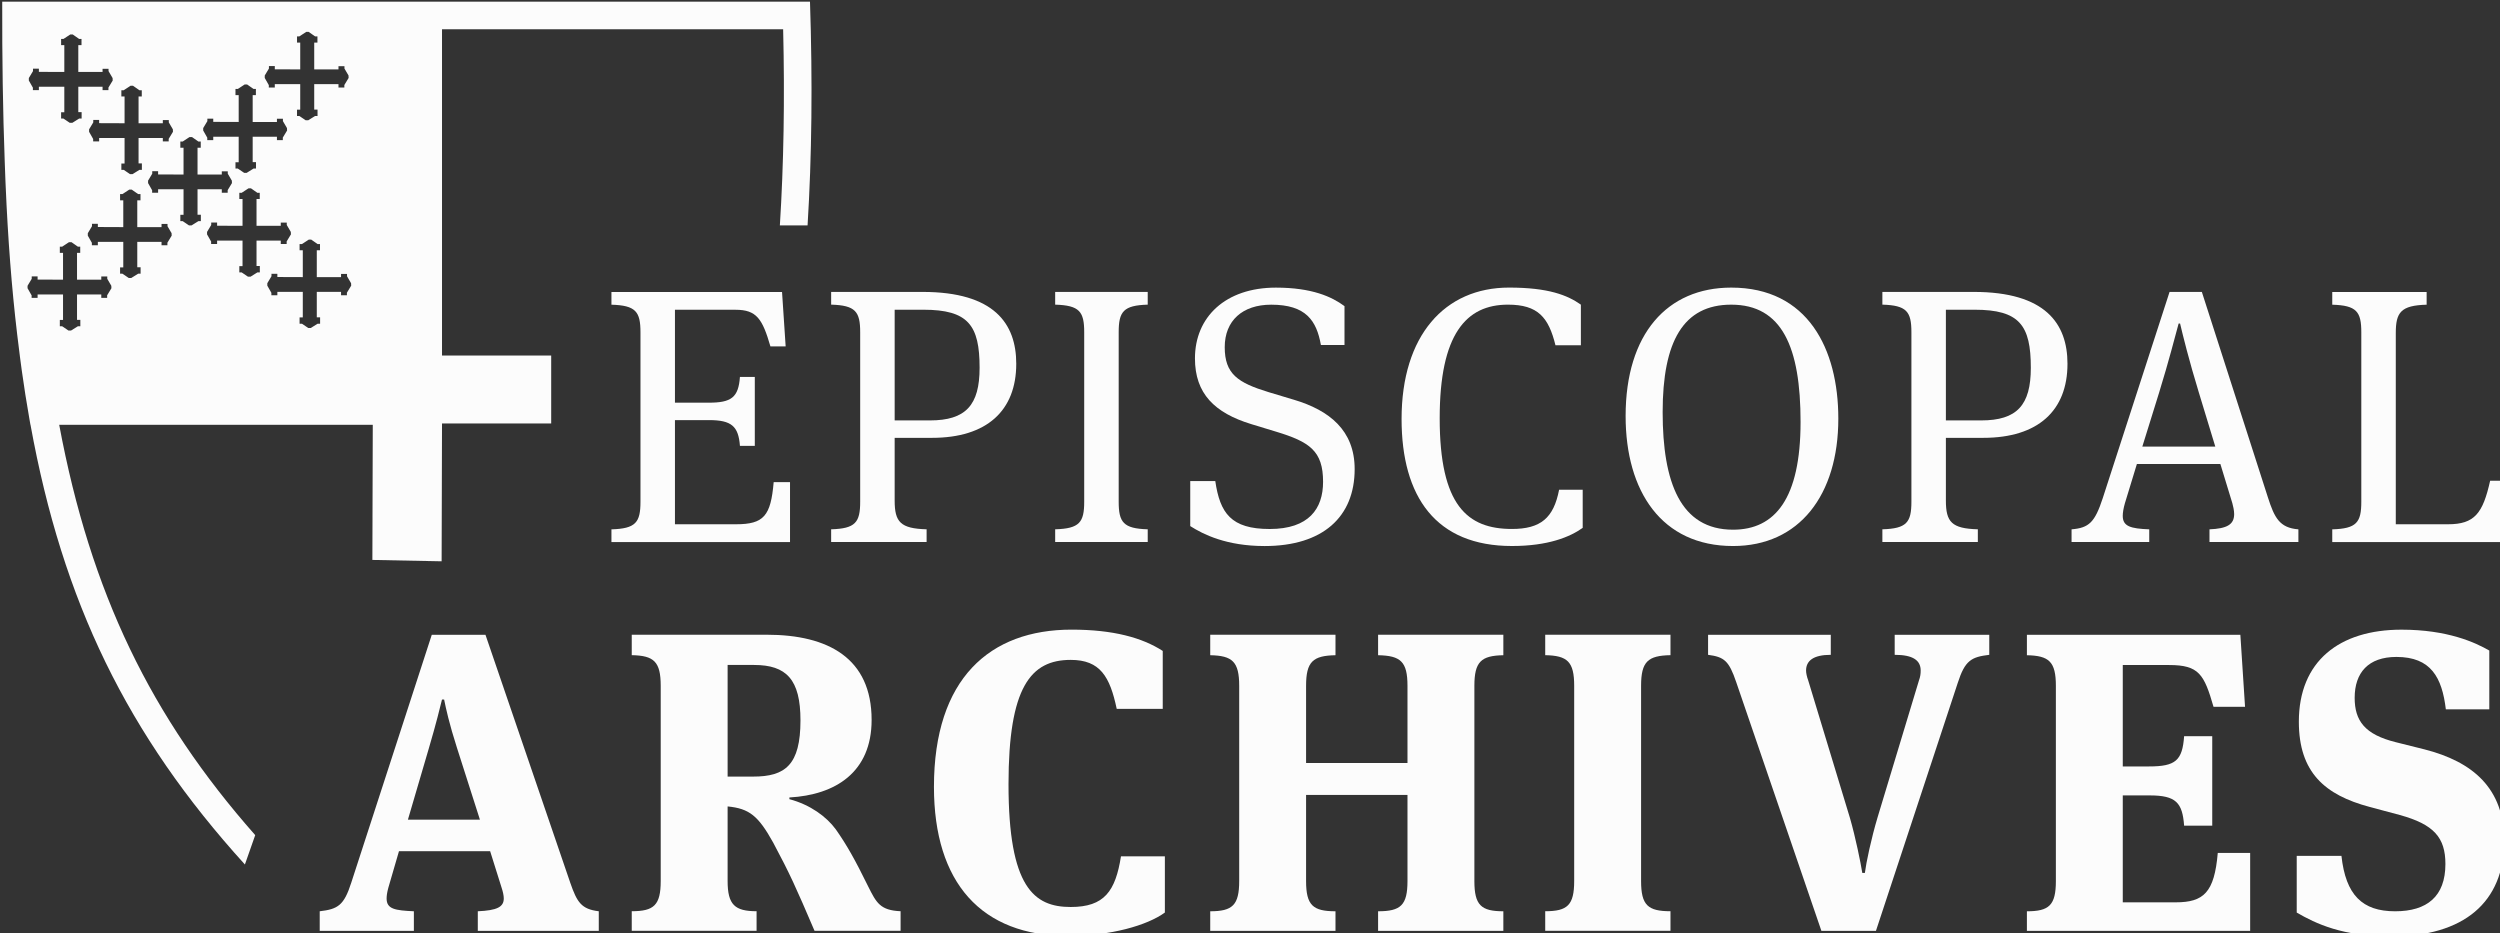
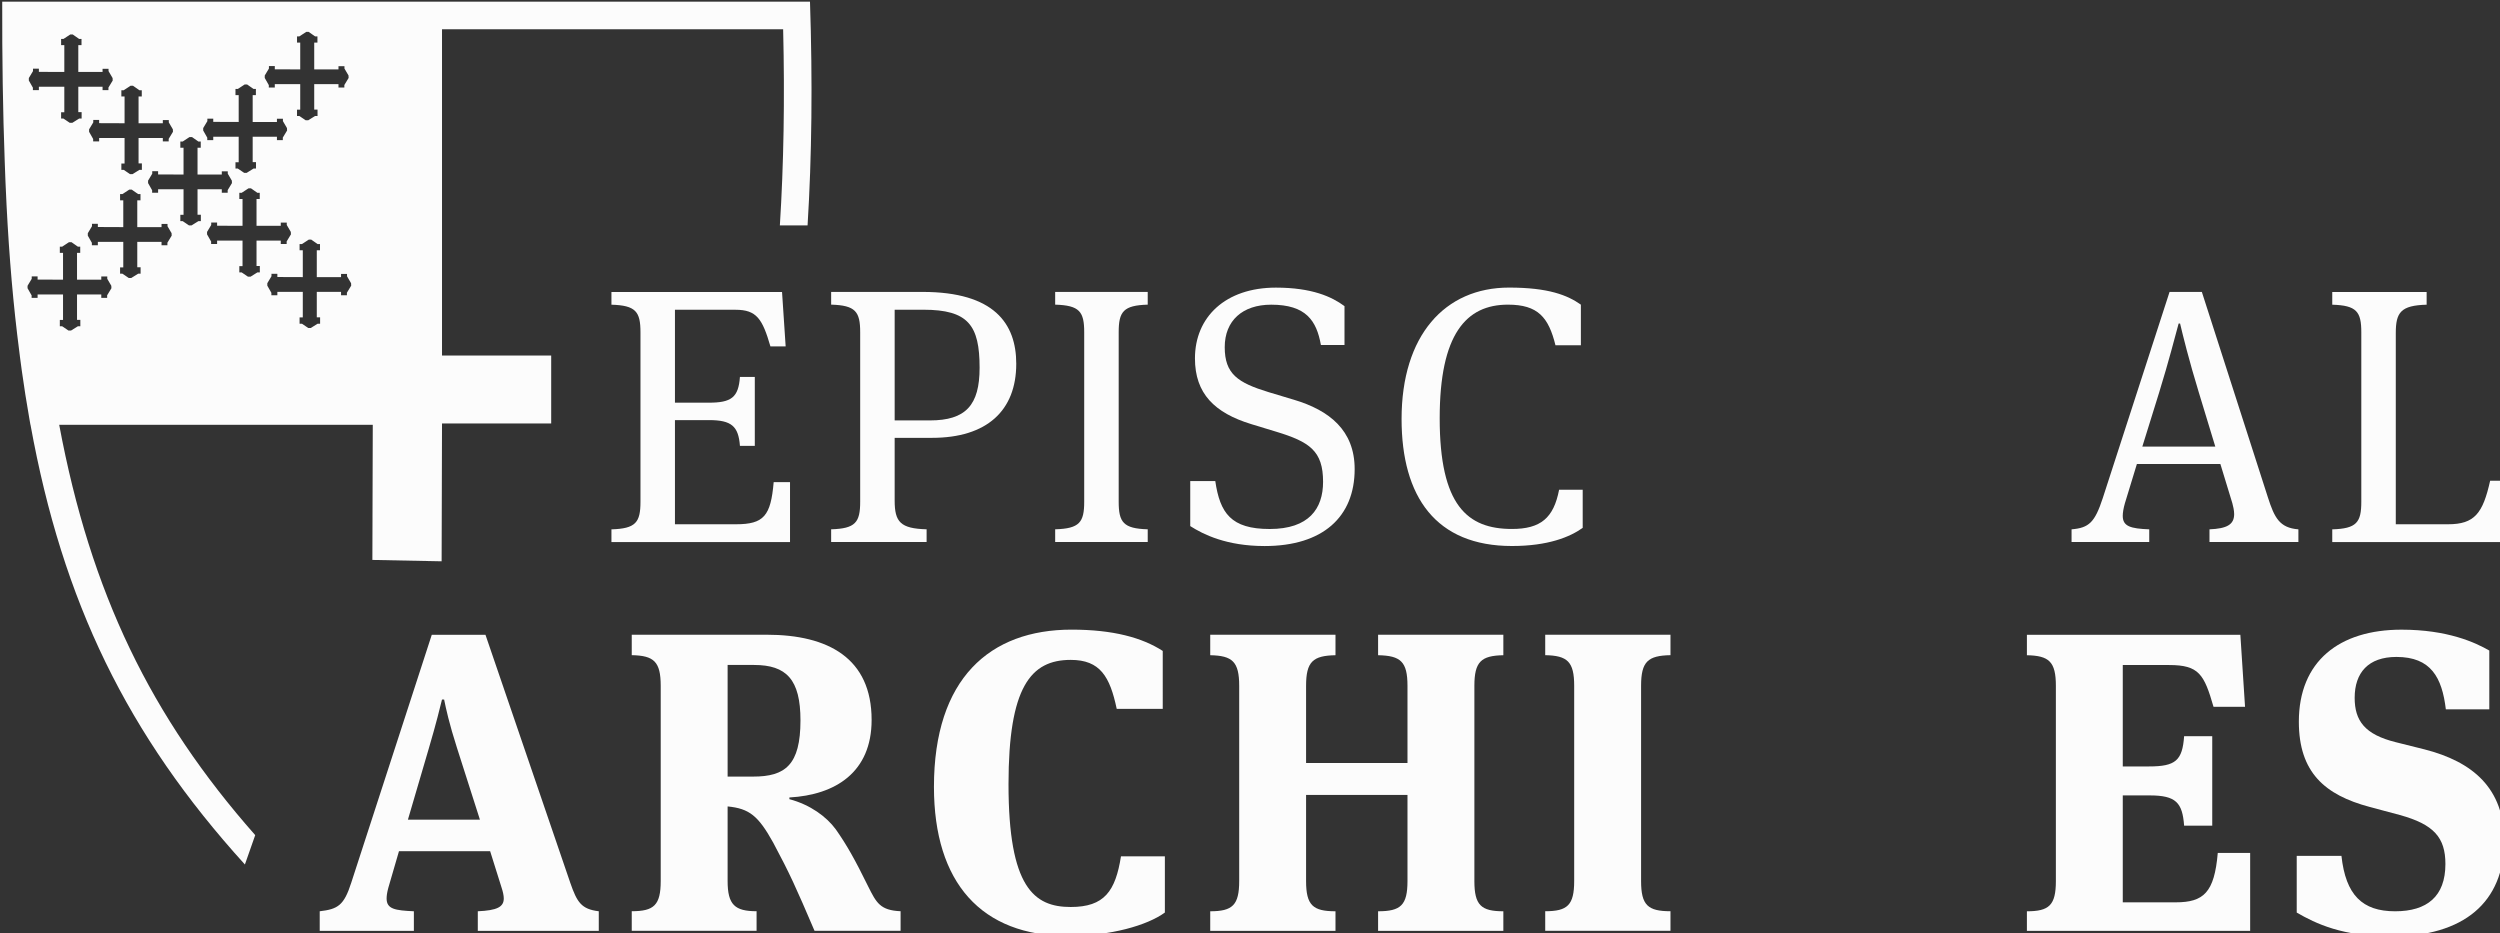
<svg xmlns="http://www.w3.org/2000/svg" width="56.424mm" height="21.066mm" viewBox="0 0 56.424 21.066" version="1.1" id="svg1">
  <rect x="0" y="0" width="56.424" height="21.066" fill="#333333" stroke="none" />
  <defs id="defs1">
    <clipPath clipPathUnits="userSpaceOnUse" id="clipPath4">
      <path d="M 0,612 H 792 V 0 H 0 Z" transform="translate(-115.731,-494.893)" id="path4" />
    </clipPath>
    <clipPath clipPathUnits="userSpaceOnUse" id="clipPath6">
      <path d="M 0,612 H 792 V 0 H 0 Z" transform="translate(-137.839,-504.775)" id="path6" />
    </clipPath>
    <clipPath clipPathUnits="userSpaceOnUse" id="clipPath8">
      <path d="M 0,612 H 792 V 0 H 0 Z" transform="translate(-149.332,-496.99)" id="path8" />
    </clipPath>
    <clipPath clipPathUnits="userSpaceOnUse" id="clipPath10">
      <path d="M 0,612 H 792 V 0 H 0 Z" transform="translate(-179.579,-496.473)" id="path10" />
    </clipPath>
    <clipPath clipPathUnits="userSpaceOnUse" id="clipPath12">
      <path d="M 0,612 H 792 V 0 H 0 Z" transform="translate(-190.228,-503.441)" id="path12" />
    </clipPath>
    <clipPath clipPathUnits="userSpaceOnUse" id="clipPath14">
-       <path d="M 0,612 H 792 V 0 H 0 Z" transform="translate(-206.019,-487.789)" id="path14" />
-     </clipPath>
+       </clipPath>
    <clipPath clipPathUnits="userSpaceOnUse" id="clipPath16">
      <path d="M 0,612 H 792 V 0 H 0 Z" transform="translate(-219.145,-489.041)" id="path16" />
    </clipPath>
    <clipPath clipPathUnits="userSpaceOnUse" id="clipPath18">
      <path d="M 0,612 H 792 V 0 H 0 Z" transform="translate(-236.381,-488.959)" id="path18" />
    </clipPath>
    <clipPath clipPathUnits="userSpaceOnUse" id="clipPath20">
      <path d="M 0,612 H 792 V 0 H 0 Z" transform="translate(-128.731,-513.438)" id="path20" />
    </clipPath>
    <clipPath clipPathUnits="userSpaceOnUse" id="clipPath22">
      <path d="M 0,612 H 792 V 0 H 0 Z" transform="translate(-148.653,-527.468)" id="path22" />
    </clipPath>
    <clipPath clipPathUnits="userSpaceOnUse" id="clipPath24">
      <path d="M 0,612 H 792 V 0 H 0 Z" transform="translate(-158.93,-526.03)" id="path24" />
    </clipPath>
    <clipPath clipPathUnits="userSpaceOnUse" id="clipPath26">
      <path d="M 0,612 H 792 V 0 H 0 Z" transform="translate(-165.703,-513.647)" id="path26" />
    </clipPath>
    <clipPath clipPathUnits="userSpaceOnUse" id="clipPath28">
      <path d="M 0,612 H 792 V 0 H 0 Z" transform="translate(-179.202,-520.488)" id="path28" />
    </clipPath>
    <clipPath clipPathUnits="userSpaceOnUse" id="clipPath30">
-       <path d="M 0,612 H 792 V 0 H 0 Z" transform="translate(-195.879,-520.928)" id="path30" />
-     </clipPath>
+       </clipPath>
    <clipPath clipPathUnits="userSpaceOnUse" id="clipPath32">
      <path d="M 0,612 H 792 V 0 H 0 Z" transform="translate(-215.802,-527.468)" id="path32" />
    </clipPath>
    <clipPath clipPathUnits="userSpaceOnUse" id="clipPath34">
      <path d="M 0,612 H 792 V 0 H 0 Z" transform="translate(-226.519,-518.725)" id="path34" />
    </clipPath>
    <clipPath clipPathUnits="userSpaceOnUse" id="clipPath36">
      <path d="M 0,612 H 792 V 0 H 0 Z" transform="translate(-242.708,-513.763)" id="path36" />
    </clipPath>
    <clipPath clipPathUnits="userSpaceOnUse" id="clipPath38">
      <path d="M 0,612 H 792 V 0 H 0 Z" transform="translate(-92.076,-528.226)" id="path38" />
    </clipPath>
  </defs>
  <g id="layer1" transform="translate(-59.002,-53.975)">
    <g id="g715" transform="matrix(0.265,0,0,0.265,27.317,31.097)">
      <path id="path3" d="M 0,0 H 4.601 L 3.131,4.601 C 2.641,6.125 2.423,7.132 2.314,7.677 H 2.178 C 2.042,7.132 1.824,6.207 1.334,4.546 Z m 5.254,-2.014 h -5.825 l -0.681,-2.341 c -0.081,-0.3 -0.109,-0.517 -0.109,-0.681 0,-0.68 0.545,-0.762 1.742,-0.816 v -1.253 h -6.016 v 1.253 c 1.171,0.136 1.552,0.381 2.015,1.824 l 5.145,15.842 h 3.43 l 5.417,-15.842 c 0.435,-1.253 0.707,-1.688 1.823,-1.824 v -1.253 h -7.73 v 1.253 c 1.224,0.054 1.66,0.272 1.66,0.816 0,0.191 -0.055,0.436 -0.136,0.681 z" style="fill:#fcfcfc;fill-opacity:1;fill-rule:nonzero;stroke:none" transform="matrix(1.333,0,0,-1.333,154.307,156.142)" clip-path="url(#clipPath4)" />
      <path id="path5" d="m 0,0 h -1.688 v -7.132 h 1.633 c 2.042,0 3.022,0.735 3.022,3.593 C 2.967,-0.926 2.069,0 0,0 m 2.259,-8.575 c 1.334,-0.354 2.369,-1.116 2.968,-1.933 0.707,-1.007 1.225,-1.932 2.068,-3.647 0.518,-1.035 0.762,-1.525 2.069,-1.579 v -1.252 H 3.865 c -1.198,2.803 -1.578,3.647 -2.64,5.634 -0.953,1.715 -1.524,2.178 -2.913,2.314 v -4.763 c 0,-1.525 0.463,-1.933 1.851,-1.933 v -1.252 h -7.976 v 1.252 c 1.416,0 1.851,0.381 1.851,1.933 v 12.467 c 0,1.552 -0.435,1.933 -1.851,1.96 v 1.306 h 8.629 c 3.921,0 6.697,-1.497 6.697,-5.444 0,-3.348 -2.314,-4.791 -5.254,-4.954 z" style="fill:#fcfcfc;fill-opacity:1;fill-rule:nonzero;stroke:none" transform="matrix(1.333,0,0,-1.333,183.786,142.966)" clip-path="url(#clipPath6)" />
      <path id="path7" d="m 0,0 c 0,6.914 3.566,10.045 8.792,10.045 2.668,0 4.519,-0.517 5.826,-1.361 V 4.982 h -2.94 c -0.436,2.068 -1.062,3.13 -2.94,3.13 -2.559,0 -3.974,-1.742 -3.974,-7.949 0,-6.587 1.633,-7.839 3.974,-7.839 2.15,0 2.858,1.007 3.212,3.239 h 2.804 V -8.03 C 13.637,-8.847 11.297,-9.527 8.574,-9.527 3.021,-9.527 0,-6.125 0,0" style="fill:#fcfcfc;fill-opacity:1;fill-rule:nonzero;stroke:none" transform="matrix(1.333,0,0,-1.333,199.109,153.347)" clip-path="url(#clipPath8)" />
      <path id="path9" d="m 0,0 h -6.479 v -5.499 c 0,-1.551 0.436,-1.933 1.879,-1.933 v -1.252 h -8.003 v 1.252 c 1.415,0 1.851,0.382 1.851,1.933 V 6.969 c 0,1.551 -0.436,1.932 -1.851,1.959 v 1.307 H -4.6 V 8.928 C -6.043,8.901 -6.479,8.52 -6.479,6.969 V 2.042 H 0 V 6.969 C 0,8.52 -0.435,8.901 -1.878,8.928 v 1.307 H 6.125 V 8.928 C 4.709,8.901 4.274,8.52 4.274,6.969 V -5.499 c 0,-1.551 0.435,-1.933 1.851,-1.933 v -1.252 h -8.003 v 1.252 C -0.435,-7.432 0,-7.05 0,-5.499 Z" style="fill:#fcfcfc;fill-opacity:1;fill-rule:nonzero;stroke:none" transform="matrix(1.333,0,0,-1.333,239.439,154.037)" clip-path="url(#clipPath10)" />
      <path id="path11" d="M 0,0 C 0,1.552 -0.435,1.933 -1.851,1.96 V 3.266 H 6.152 V 1.96 C 4.709,1.933 4.274,1.552 4.274,0 v -12.467 c 0,-1.552 0.435,-1.933 1.878,-1.933 v -1.252 h -8.003 v 1.252 c 1.416,0 1.851,0.381 1.851,1.933 z" style="fill:#fcfcfc;fill-opacity:1;fill-rule:nonzero;stroke:none" transform="matrix(1.333,0,0,-1.333,253.637,144.745)" clip-path="url(#clipPath12)" />
      <path id="path13" d="m 0,0 -5.444,15.897 c -0.463,1.361 -0.762,1.606 -1.797,1.742 v 1.28 h 7.84 v -1.28 c -1.116,0 -1.579,-0.381 -1.579,-1.007 0,-0.163 0.055,-0.408 0.136,-0.626 L 1.824,7.214 C 2.178,5.989 2.504,4.382 2.613,3.702 h 0.164 c 0.081,0.653 0.408,2.205 0.816,3.566 l 2.641,8.738 c 0.081,0.218 0.109,0.409 0.109,0.626 0,0.654 -0.49,1.007 -1.661,1.007 v 1.28 h 6.043 v -1.28 C 9.582,17.503 9.174,17.286 8.711,15.843 L 3.484,0 Z" style="fill:#fcfcfc;fill-opacity:1;fill-rule:nonzero;stroke:none" transform="matrix(1.333,0,0,-1.333,274.692,165.615)" clip-path="url(#clipPath14)" />
      <path id="path15" d="M 0,0 C 1.416,0 1.851,0.381 1.851,1.933 V 14.4 c 0,1.552 -0.435,1.933 -1.851,1.96 v 1.306 h 13.638 l 0.299,-4.6 h -2.014 c -0.599,2.069 -0.925,2.668 -2.831,2.668 H 6.125 V 9.255 h 1.688 c 1.687,0 2.123,0.381 2.232,1.933 h 1.797 V 5.471 H 10.045 C 9.936,6.942 9.528,7.404 7.84,7.404 H 6.125 V 0.572 H 9.5 c 1.797,0 2.478,0.626 2.695,3.157 h 2.069 V -1.252 H 0 Z" style="fill:#fcfcfc;fill-opacity:1;fill-rule:nonzero;stroke:none" transform="matrix(1.333,0,0,-1.333,292.194,163.945)" clip-path="url(#clipPath16)" />
      <path id="path17" d="M 0,0 V 3.621 H 2.858 C 3.131,1.116 4.192,0.082 6.288,0.082 8.33,0.082 9.5,1.035 9.5,3.103 9.5,4.791 8.765,5.635 6.588,6.233 L 4.655,6.751 c -2.858,0.762 -4.519,2.205 -4.519,5.444 0,3.866 2.586,5.88 6.56,5.88 2.941,0 4.71,-0.817 5.608,-1.334 V 12.984 H 9.528 c -0.245,2.042 -0.953,3.349 -3.158,3.349 -1.797,0 -2.668,-1.008 -2.668,-2.613 0,-1.47 0.653,-2.341 2.613,-2.831 l 1.852,-0.463 c 3.075,-0.789 5.09,-2.477 5.09,-5.853 0,-3.92 -2.586,-6.098 -7.214,-6.098 C 2.913,-1.525 1.225,-0.708 0,0" style="fill:#fcfcfc;fill-opacity:1;fill-rule:nonzero;stroke:none" transform="matrix(1.333,0,0,-1.333,315.174,164.054)" clip-path="url(#clipPath18)" />
      <path id="path19" d="m 0,0 c 1.554,0.046 1.855,0.441 1.855,1.762 v 10.83 c 0,1.322 -0.301,1.716 -1.855,1.762 v 0.812 h 10.9 l 0.231,-3.478 H 10.158 C 9.647,13.45 9.276,14.03 7.931,14.03 H 4.058 V 8.093 h 2.157 c 1.438,0 1.901,0.325 1.995,1.647 H 9.16 V 5.334 H 8.21 C 8.116,6.586 7.676,6.98 6.238,6.98 H 4.058 V 0.325 h 3.896 c 1.786,0 2.227,0.533 2.412,2.69 H 11.41 V -0.811 H 0 Z" style="fill:#fcfcfc;fill-opacity:1;fill-rule:nonzero;stroke:none" transform="matrix(1.333,0,0,-1.333,171.641,131.416)" clip-path="url(#clipPath20)" />
      <path id="path21" d="m 0,0 h -1.832 v -7.073 h 2.25 c 2.295,0 3.177,0.974 3.177,3.363 C 3.595,-0.997 2.876,0 0,0 m -1.832,-12.198 c 0,-1.368 0.371,-1.786 2.041,-1.832 v -0.811 H -5.89 v 0.811 c 1.554,0.046 1.855,0.441 1.855,1.762 v 10.83 c 0,1.322 -0.301,1.716 -1.855,1.763 v 0.812 h 5.844 c 4.568,0 5.983,-2.018 5.983,-4.592 0,-2.992 -1.878,-4.731 -5.38,-4.731 h -2.389 z" style="fill:#fcfcfc;fill-opacity:1;fill-rule:nonzero;stroke:none" transform="matrix(1.333,0,0,-1.333,198.205,112.71)" clip-path="url(#clipPath22)" />
      <path id="path23" d="M 0,0 C 0,1.322 -0.301,1.716 -1.855,1.762 V 2.574 H 4.058 V 1.762 C 2.504,1.716 2.203,1.322 2.203,0 v -10.83 c 0,-1.321 0.301,-1.716 1.855,-1.762 v -0.812 h -5.913 v 0.812 C -0.301,-12.546 0,-12.151 0,-10.83 Z" style="fill:#fcfcfc;fill-opacity:1;fill-rule:nonzero;stroke:none" transform="matrix(1.333,0,0,-1.333,211.906,114.627)" clip-path="url(#clipPath24)" />
      <path id="path25" d="m 0,0 v 2.876 h 1.6 c 0.301,-2.041 0.997,-3.062 3.478,-3.062 2.505,0 3.409,1.299 3.409,3.015 0,1.972 -0.858,2.551 -2.991,3.2 L 3.895,6.516 c -2.341,0.719 -3.594,1.948 -3.594,4.198 0,2.643 1.948,4.522 5.172,4.522 2.295,0 3.571,-0.58 4.383,-1.183 V 11.572 H 8.348 c -0.278,1.553 -0.95,2.574 -3.177,2.574 -1.832,0 -2.968,-1.021 -2.968,-2.714 0,-1.716 0.835,-2.272 2.806,-2.875 L 6.632,8.07 C 8.882,7.398 10.505,6.122 10.505,3.641 10.505,0.58 8.464,-1.275 4.754,-1.275 2.319,-1.275 0.835,-0.533 0,0" style="fill:#fcfcfc;fill-opacity:1;fill-rule:nonzero;stroke:none" transform="matrix(1.333,0,0,-1.333,220.937,131.138)" clip-path="url(#clipPath26)" />
      <path id="path27" d="m 0,0 c 0,5.333 2.759,8.395 6.864,8.395 2.528,0 3.734,-0.487 4.592,-1.09 V 4.708 H 9.833 C 9.392,6.493 8.719,7.305 6.795,7.305 c -2.667,0 -4.36,-1.879 -4.36,-7.259 0,-5.565 1.762,-7.073 4.615,-7.073 1.832,0 2.666,0.696 3.014,2.505 h 1.508 V -6.957 C 10.76,-7.537 9.369,-8.116 7.05,-8.116 2.203,-8.116 0,-4.986 0,0" style="fill:#fcfcfc;fill-opacity:1;fill-rule:nonzero;stroke:none" transform="matrix(1.333,0,0,-1.333,238.936,122.016)" clip-path="url(#clipPath28)" />
      <path id="path29" d="m 0,0 c 0,-4.499 1.136,-7.514 4.499,-7.514 2.69,0 4.313,1.994 4.313,6.888 0,4.777 -1.183,7.49 -4.429,7.49 C 1.322,6.864 0,4.522 0,0 m -2.366,-0.255 c 0,5.264 2.667,8.209 6.749,8.209 4.893,0 6.841,-3.919 6.841,-8.372 0,-4.893 -2.505,-8.139 -6.725,-8.139 -4.569,0 -6.865,3.501 -6.865,8.302" style="fill:#fcfcfc;fill-opacity:1;fill-rule:nonzero;stroke:none" transform="matrix(1.333,0,0,-1.333,261.171,121.429)" clip-path="url(#clipPath30)" />
-       <path id="path31" d="m 0,0 h -1.832 v -7.073 h 2.25 c 2.295,0 3.177,0.974 3.177,3.363 C 3.595,-0.997 2.876,0 0,0 m -1.832,-12.198 c 0,-1.368 0.371,-1.786 2.041,-1.832 v -0.811 H -5.89 v 0.811 c 1.554,0.046 1.855,0.441 1.855,1.762 v 10.83 c 0,1.322 -0.301,1.716 -1.855,1.763 v 0.812 h 5.844 c 4.568,0 5.983,-2.018 5.983,-4.592 0,-2.992 -1.879,-4.731 -5.38,-4.731 h -2.389 z" style="fill:#fcfcfc;fill-opacity:1;fill-rule:nonzero;stroke:none" transform="matrix(1.333,0,0,-1.333,287.736,112.71)" clip-path="url(#clipPath32)" />
      <path id="path33" d="M 0,0 H 4.661 L 3.617,3.432 C 2.991,5.473 2.574,7.166 2.412,7.861 H 2.319 C 2.064,6.934 1.716,5.542 1.067,3.432 Z m 4.986,-1.113 h -5.334 l -0.765,-2.505 c -0.093,-0.324 -0.139,-0.603 -0.139,-0.811 0,-0.673 0.51,-0.812 1.693,-0.859 v -0.811 h -4.963 v 0.811 c 1.113,0.093 1.484,0.441 1.994,1.995 L 1.739,9.879 H 3.803 L 8.023,-3.247 C 8.441,-4.546 8.765,-5.195 9.971,-5.288 V -6.099 H 4.29 v 0.811 c 1.113,0.047 1.577,0.302 1.577,0.974 0,0.232 -0.07,0.534 -0.116,0.696 z" style="fill:#fcfcfc;fill-opacity:1;fill-rule:nonzero;stroke:none" transform="matrix(1.333,0,0,-1.333,302.025,124.366)" clip-path="url(#clipPath34)" />
      <path id="path35" d="m 0,0 h 3.339 c 1.693,0 2.226,0.695 2.69,2.783 h 1.02 L 6.702,-1.136 H -4.059 v 0.811 c 1.555,0.046 1.856,0.441 1.856,1.762 v 10.83 c 0,1.322 -0.301,1.716 -1.856,1.762 v 0.812 h 6.03 V 14.029 C 0.324,13.983 0,13.542 0,12.221 Z" style="fill:#fcfcfc;fill-opacity:1;fill-rule:nonzero;stroke:none" transform="matrix(1.333,0,0,-1.333,323.611,130.983)" clip-path="url(#clipPath36)" />
      <path id="path37" d="m 0,0 h -0.382 v 0.157 l -0.26,0.457 v 0.157 l 0.266,0.444 V 1.372 H 0 V 1.167 L 1.625,1.161 V 2.874 H 1.42 V 3.27 H 1.57 L 2.007,3.557 H 2.164 L 2.574,3.27 h 0.15 V 2.874 H 2.519 V 1.161 h 1.55 V 1.366 H 4.451 V 1.215 L 4.71,0.771 4.717,0.614 4.444,0.164 V 0 H 4.069 v 0.218 h -1.55 v -1.624 h 0.212 v -0.41 H 2.574 L 2.137,-2.089 H 1.973 L 1.57,-1.816 H 1.42 v 0.403 H 1.625 V 0.218 H 0 Z m -0.56,14.043 0.266,0.443 v 0.157 h 0.376 v -0.205 l 1.625,-0.006 v 1.713 H 1.502 v 0.396 h 0.15 l 0.437,0.287 H 2.246 L 2.655,16.541 H 2.806 V 16.145 H 2.601 v -1.713 h 1.55 v 0.204 h 0.382 v -0.15 L 4.792,14.043 4.799,13.885 4.526,13.435 V 13.271 H 4.151 v 0.219 h -1.55 v -1.625 h 0.212 v -0.41 H 2.655 L 2.219,11.182 H 2.055 l -0.403,0.273 h -0.15 v 0.403 H 1.707 V 13.49 H 0.082 V 13.271 H -0.3 v 0.157 l -0.26,0.457 z m 5.912,-0.779 h 0.15 l 0.437,0.287 h 0.157 l 0.41,-0.287 h 0.15 V 12.868 H 6.451 v -1.713 h 1.55 V 11.36 H 8.383 V 11.209 L 8.643,10.766 8.649,10.609 8.376,10.158 V 9.994 H 8.001 v 0.219 H 6.451 V 8.588 H 6.663 V 8.178 H 6.506 L 6.069,7.905 H 5.905 L 5.502,8.178 h -0.15 v 0.403 h 0.205 v 1.632 H 3.932 V 9.994 H 3.55 v 0.157 l -0.26,0.458 v 0.157 l 0.267,0.443 v 0.157 h 0.375 v -0.205 l 1.625,-0.006 v 1.713 H 5.352 Z M 9.12,9.987 h 0.151 l 0.436,0.287 h 0.157 l 0.41,-0.287 h 0.15 V 9.591 H 10.219 V 7.878 h 1.55 v 0.205 h 0.382 V 7.932 L 12.411,7.489 12.418,7.332 12.145,6.881 V 6.717 h -0.376 v 0.219 h -1.55 V 5.311 h 0.212 V 4.901 H 10.274 L 9.837,4.628 H 9.673 L 9.271,4.901 H 9.12 V 5.304 H 9.325 V 6.936 H 7.7 V 6.717 H 7.318 V 6.874 L 7.059,7.332 V 7.489 L 7.325,7.932 V 8.09 H 7.7 V 7.885 L 9.325,7.878 V 9.591 H 9.12 Z m 1.461,0.861 0.266,0.443 v 0.157 h 0.376 v -0.205 l 1.625,-0.006 v 1.713 h -0.205 v 0.396 h 0.15 l 0.437,0.287 h 0.157 l 0.41,-0.287 h 0.15 V 12.95 h -0.205 v -1.713 h 1.55 v 0.205 h 0.382 v -0.151 l 0.259,-0.443 0.007,-0.157 -0.273,-0.451 v -0.164 h -0.375 v 0.219 h -1.55 V 8.67 h 0.212 V 8.26 H 13.797 L 13.36,7.987 H 13.196 L 12.793,8.26 h -0.15 v 0.403 h 0.205 v 1.632 h -1.625 v -0.219 h -0.382 v 0.157 l -0.26,0.458 z m 3.932,3.358 0.267,0.444 v 0.157 h 0.375 v -0.205 l 1.625,-0.007 v 1.714 h -0.205 v 0.396 h 0.15 l 0.437,0.287 h 0.157 l 0.41,-0.287 h 0.15 v -0.396 h -0.205 v -1.714 h 1.55 V 14.8 h 0.382 v -0.15 l 0.26,-0.444 0.006,-0.157 -0.273,-0.45 v -0.164 h -0.375 v 0.218 h -1.55 v -1.624 h 0.212 v -0.41 h -0.157 l -0.437,-0.273 h -0.164 l -0.403,0.273 h -0.15 v 0.403 h 0.205 v 1.631 h -1.625 v -0.218 h -0.382 v 0.157 l -0.26,0.457 z M 20.036,0.778 19.763,0.328 V 0.164 h -0.375 v 0.218 h -1.55 v -1.625 h 0.212 v -0.409 h -0.157 l -0.437,-0.273 h -0.164 l -0.403,0.273 h -0.15 v 0.403 h 0.205 V 0.382 H 15.319 V 0.164 h -0.382 v 0.157 l -0.26,0.457 v 0.157 l 0.266,0.444 v 0.157 h 0.376 V 1.331 l 1.625,-0.006 v 1.713 h -0.205 v 0.396 h 0.15 l 0.437,0.287 h 0.157 l 0.41,-0.287 h 0.15 V 3.038 H 17.838 V 1.325 h 1.55 V 1.529 H 19.77 V 1.379 L 20.029,0.935 Z M 14.199,1.625 H 14.042 L 13.606,1.352 h -0.164 l -0.403,0.273 h -0.15 v 0.402 h 0.205 V 3.659 H 11.469 V 3.441 h -0.382 v 0.157 l -0.26,0.457 v 0.157 l 0.266,0.444 v 0.157 h 0.376 V 4.608 l 1.625,-0.007 v 1.713 h -0.205 v 0.397 h 0.15 l 0.437,0.286 h 0.157 l 0.409,-0.286 h 0.151 V 6.314 H 13.988 V 4.601 h 1.549 V 4.806 H 15.92 V 4.656 L 16.179,4.212 16.186,4.055 15.913,3.604 V 3.441 H 15.537 V 3.659 H 13.988 V 2.034 h 0.211 z M 8.294,3.523 V 3.359 H 7.919 V 3.577 H 6.369 V 1.952 H 6.581 V 1.543 H 6.424 L 5.987,1.27 H 5.823 L 5.42,1.543 H 5.27 V 1.945 H 5.475 V 3.577 H 3.85 V 3.359 H 3.468 V 3.516 L 3.208,3.973 V 4.13 L 3.475,4.574 V 4.731 H 3.85 V 4.526 L 5.475,4.519 V 6.232 H 5.27 v 0.397 h 0.15 l 0.437,0.286 h 0.157 l 0.41,-0.286 h 0.15 V 6.232 H 6.369 V 4.519 h 1.55 V 4.724 H 8.301 V 4.574 L 8.561,4.13 8.567,3.973 Z M 1.38,-8.11 h 20.035 l -0.025,-8.635 4.424,-0.088 0.025,8.805 h 6.976 v 4.342 h -6.976 v 20.845 h 21.796 c 0.107,-4.46 0.037,-8.618 -0.21,-12.531 h 1.77 c 0.274,4.423 0.324,9.165 0.155,14.296 H -2.26 c -0.009,-3.618 0.042,-6.996 0.159,-10.187 0.014,-0.402 0.028,-0.8 0.044,-1.192 0.005,-0.123 0.01,-0.246 0.016,-0.368 0.145,-3.393 0.378,-6.481 0.738,-9.524 0.049,-0.426 0.103,-0.846 0.157,-1.265 0.007,-0.052 0.013,-0.104 0.019,-0.156 0.021,-0.192 0.063,-0.503 0.117,-0.877 0.146,-1.044 0.306,-2.065 0.482,-3.063 0.027,-0.155 0.051,-0.293 0.071,-0.402 h 0.004 C 1.6,-19.418 5.712,-27.903 13.245,-36.205 l 0.659,1.877 C 7.241,-26.776 3.391,-18.867 1.38,-8.11" style="fill:#fcfcfc;fill-opacity:1;fill-rule:nonzero;stroke:none" transform="matrix(1.333,0,0,-1.333,122.768,111.699)" clip-path="url(#clipPath38)" />
    </g>
  </g>
</svg>